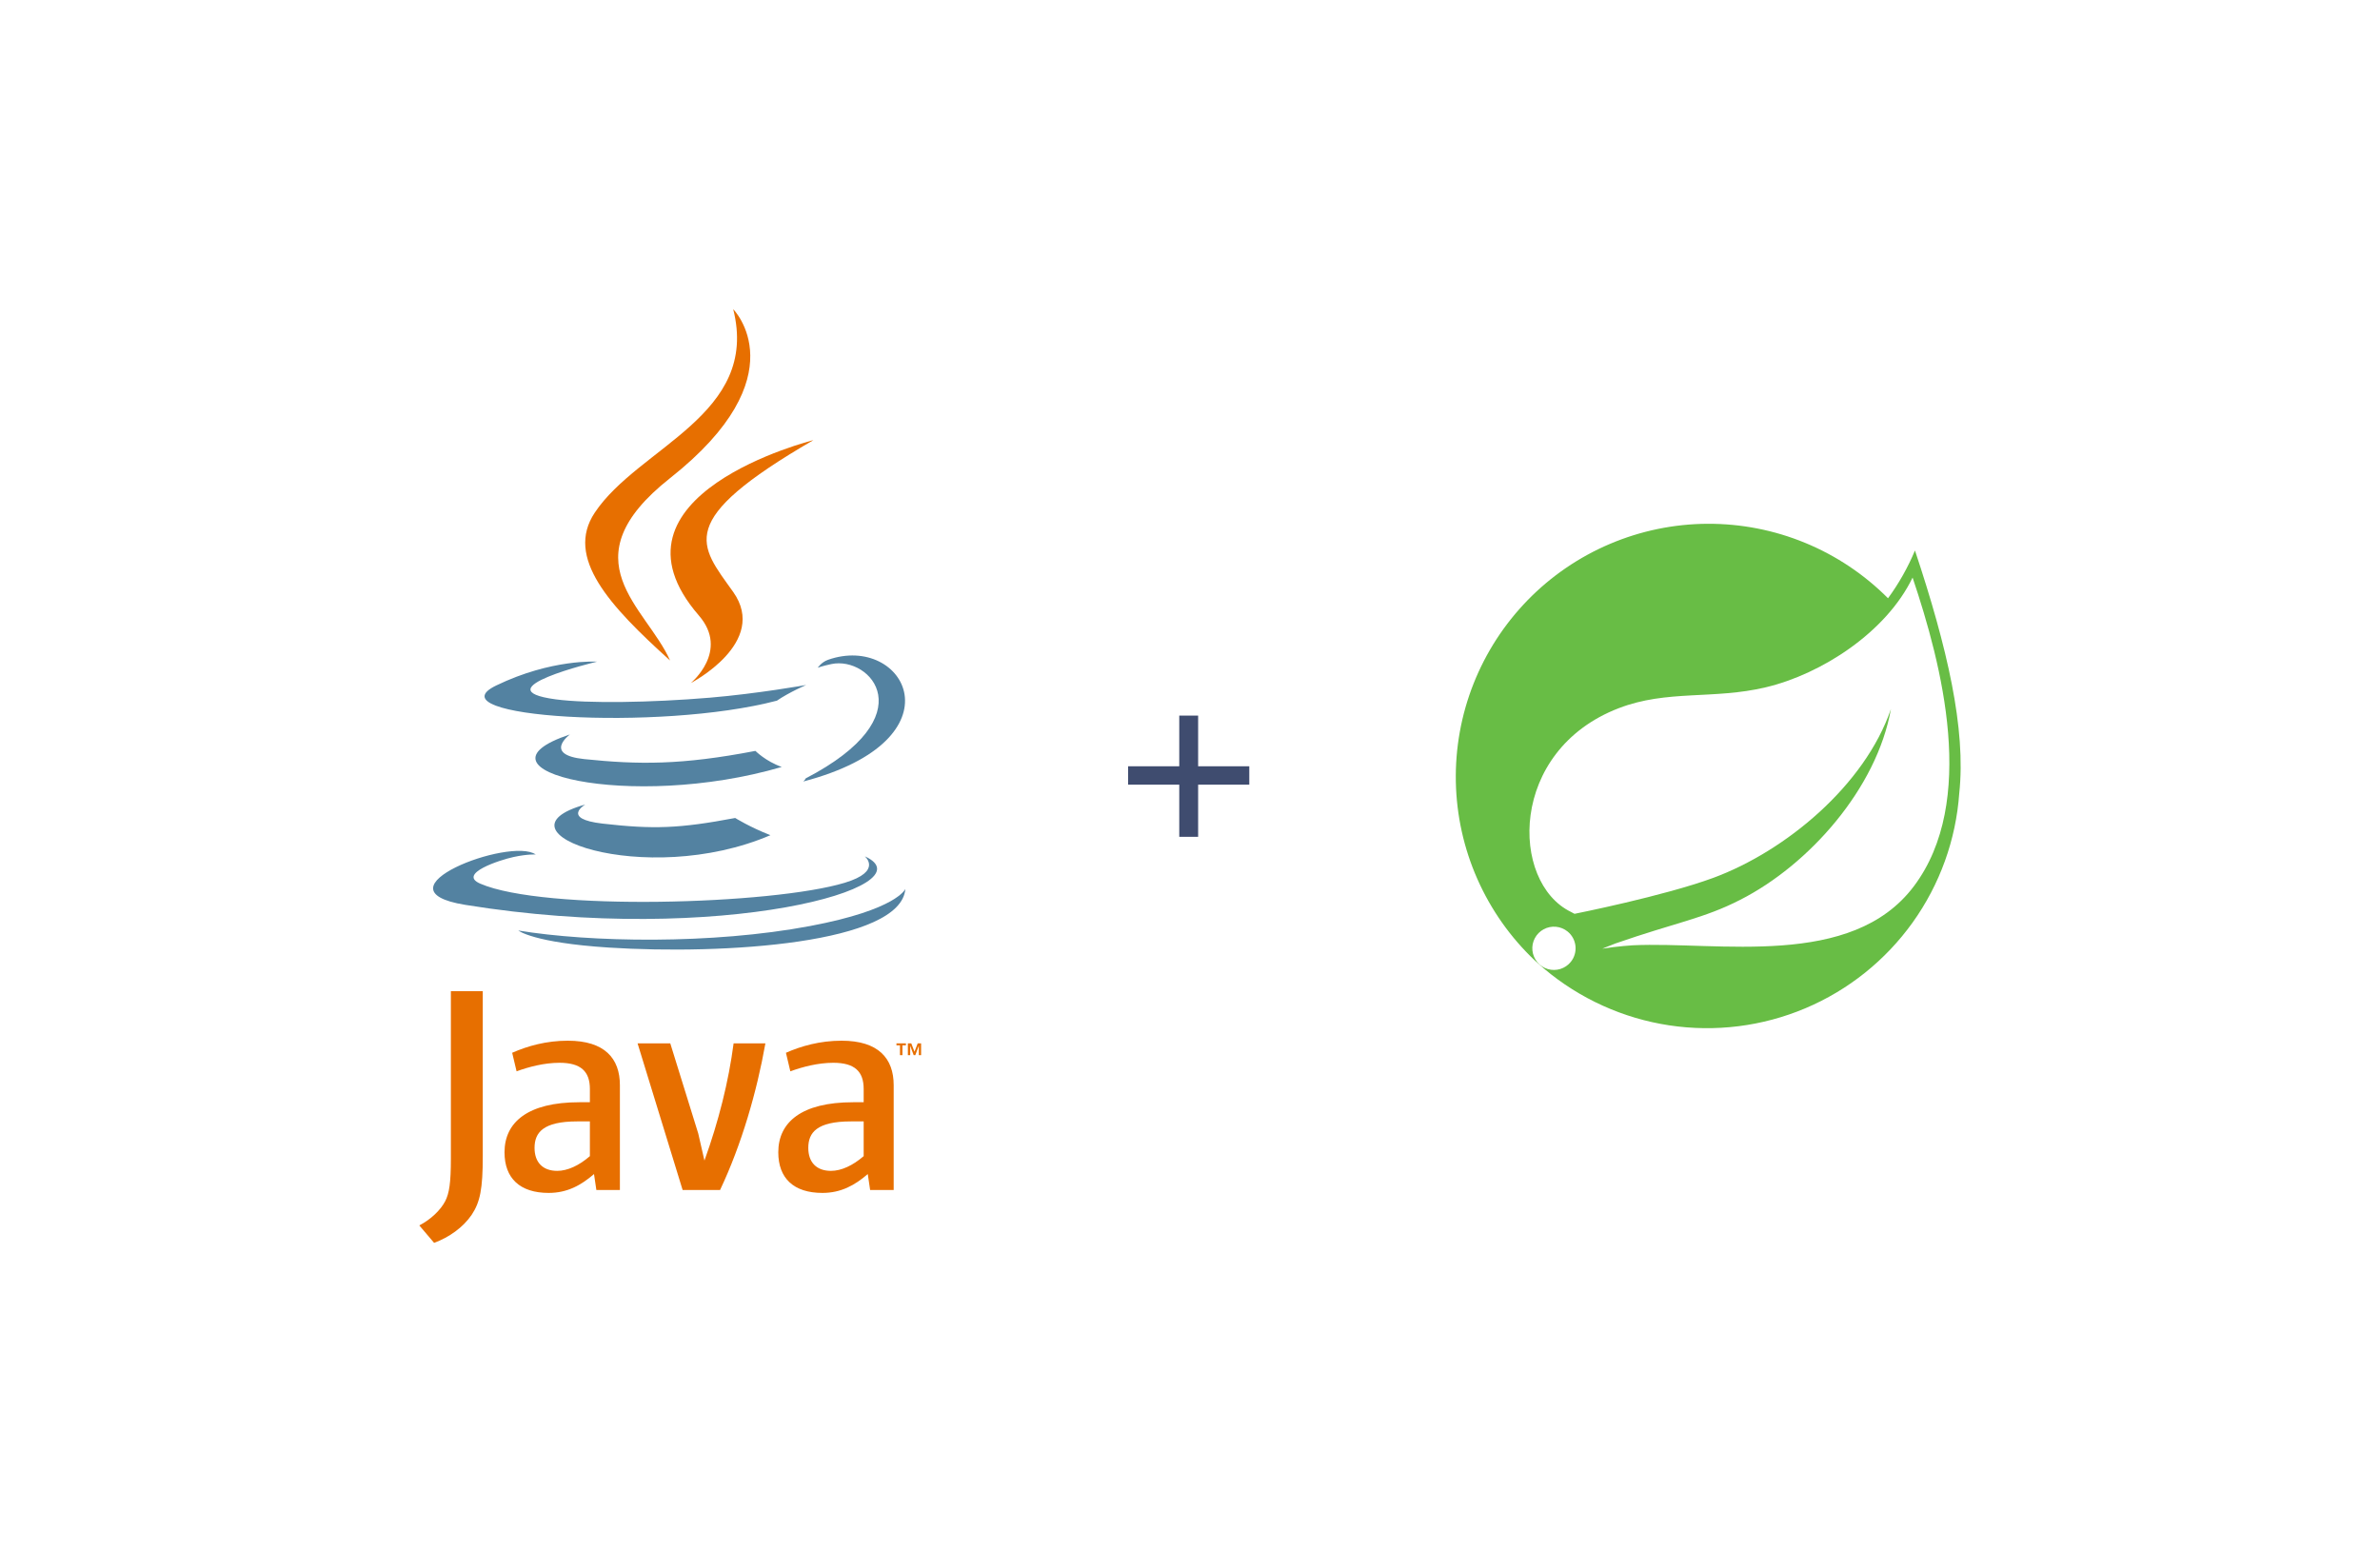
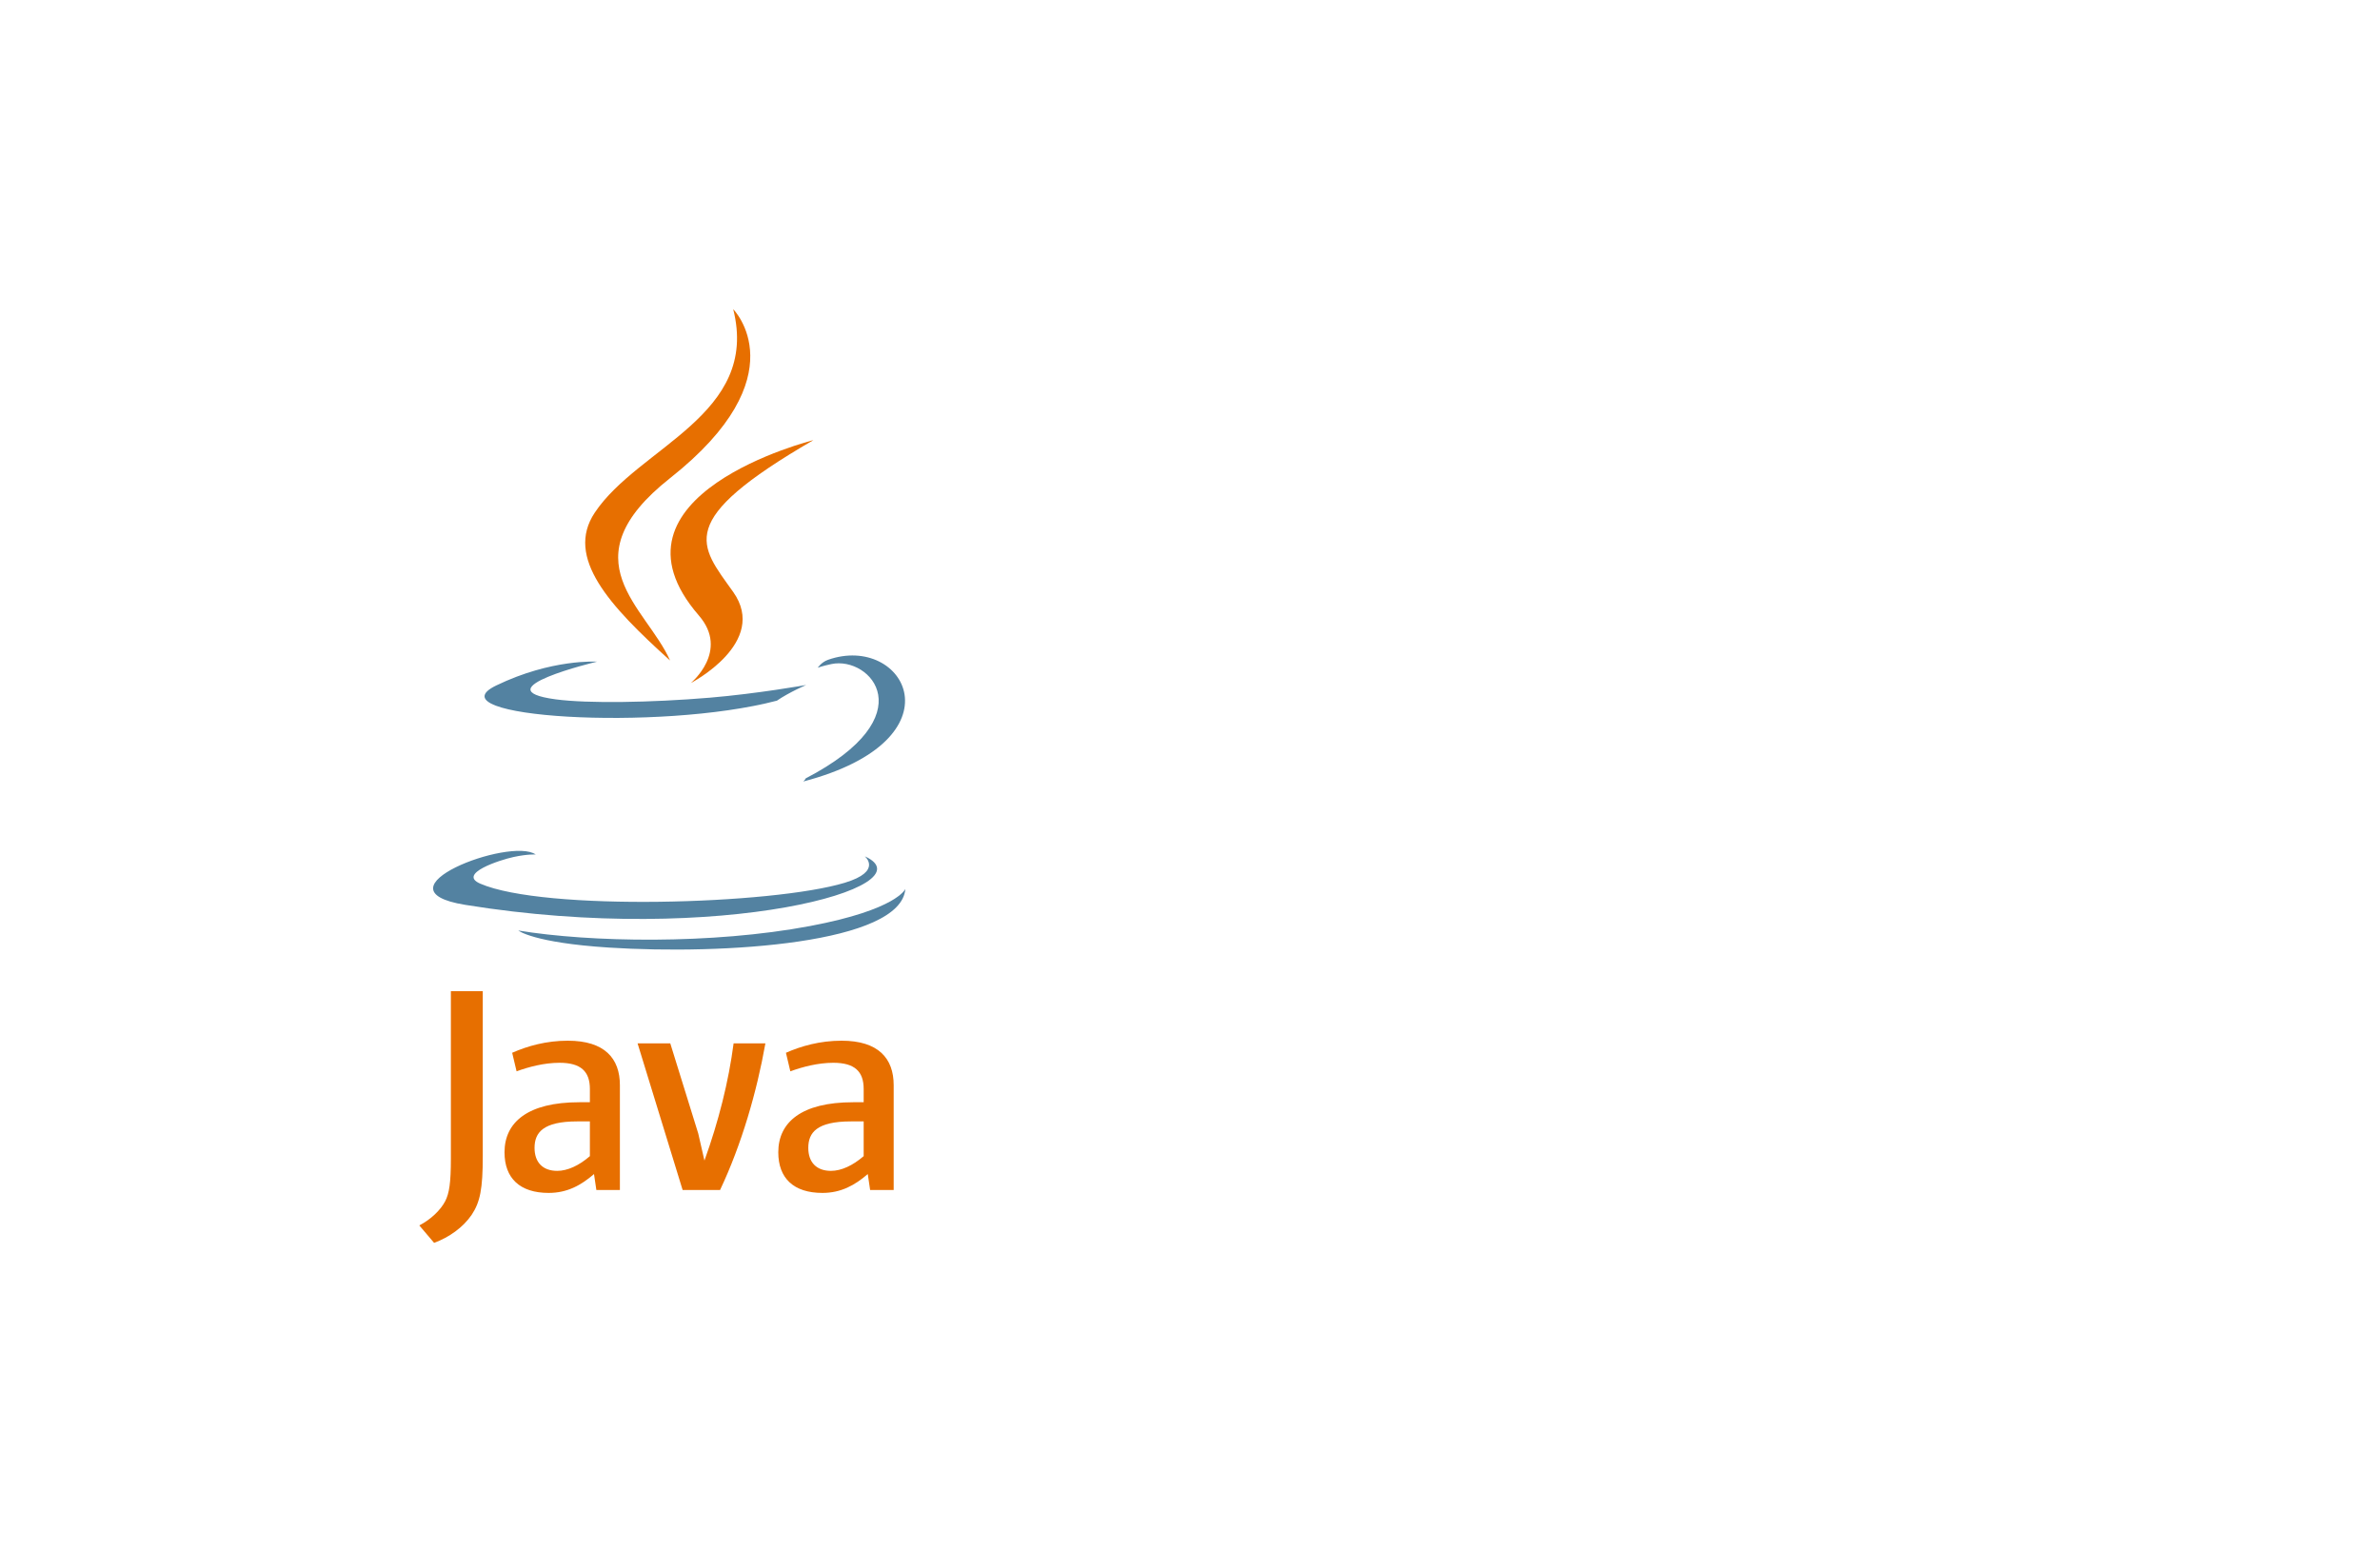
<svg xmlns="http://www.w3.org/2000/svg" fill="none" height="75" viewBox="0 0 115 75" width="115">
  <clipPath id="a">
    <path d="m20.259 14.946h24.25v45.108h-24.25z" />
  </clipPath>
  <clipPath id="b">
-     <path d="m70.365 25.312h24.375v24.375h-24.375z" />
+     <path d="m70.365 25.312h24.375v24.375z" />
  </clipPath>
  <g clip-path="url(#a)">
-     <path d="m43.486 50.502h-.17v-.095h.458v.095h-.169v.474h-.119zm.912.025h-.003l-.169.45h-.077l-.167-.45h-.002v.45h-.112v-.569h.165l.155.403.155-.403h.164v.569h-.109z" fill="#e76f00" />
-     <path d="m28.277 38.87s-1.182.688.841.92c2.451.28 3.704.239 6.406-.272 0 0 .71.445 1.702.831-6.056 2.595-13.706-.15-8.949-1.48zm-.74-3.387s-1.326.981.699 1.191c2.619.27 4.687.292 8.265-.397 0 0 .495.502 1.273.776-7.322 2.141-15.478.169-10.238-1.57z" fill="#5382a1" />
    <path d="m33.769 29.737c1.492 1.718-.392 3.264-.392 3.264s3.789-1.956 2.049-4.405c-1.625-2.284-2.872-3.419 3.876-7.332 0-0-10.591 2.645-5.532 8.473z" fill="#e76f00" />
    <path d="m41.785 41.369s.875.721-.964 1.278c-3.496 1.059-14.549 1.379-17.62.042-1.104-.48.966-1.147 1.617-1.286.679-.147 1.067-.12 1.067-.12-1.228-.865-7.934 1.698-3.407 2.432 12.348 2.002 22.509-.902 19.306-2.346zm-12.94-9.402s-5.623 1.335-1.991 1.82c1.533.205 4.59.159 7.437-.08 2.327-.196 4.663-.614 4.663-.614s-.821.351-1.414.757c-5.71 1.502-16.739.803-13.564-.733 2.686-1.298 4.869-1.151 4.869-1.151zm10.086 5.638c5.804-3.016 3.121-5.914 1.247-5.524-.459.096-.664.178-.664.178s.171-.267.496-.383c3.706-1.303 6.556 3.842-1.196 5.88 0 0 .09-.08.117-.152z" fill="#5382a1" />
    <path d="m35.428 14.938s3.214 3.215-3.049 8.16c-5.022 3.966-1.145 6.228-.002 8.812-2.932-2.645-5.083-4.973-3.64-7.141 2.118-3.181 7.987-4.723 6.691-9.831z" fill="#e76f00" />
    <path d="m29.417 45.779c5.571.357 14.126-.198 14.329-2.834 0 0-.389.999-4.604 1.793-4.755.895-10.62.79-14.098.217 0-0.0.712.589 4.374.824z" fill="#5382a1" />
    <path d="m28.503 55.855c-.525.456-1.081.712-1.579.712-.711 0-1.095-.426-1.095-1.11 0-.74.412-1.28 2.063-1.28h.611zm1.45 1.636v-5.065c0-1.294-.738-2.148-2.517-2.148-1.039 0-1.949.257-2.688.584l.213.896c.582-.214 1.336-.413 2.076-.413 1.025 0 1.466.413 1.466 1.266v.64h-.511c-2.49 0-3.614.967-3.614 2.417 0 1.252.74 1.964 2.134 1.964.896 0 1.565-.37 2.19-.911l.114.769zm4.84 0h-1.809l-2.177-7.084h1.58l1.351 4.353.3 1.309c.683-1.893 1.167-3.813 1.409-5.662h1.536c-.412 2.333-1.153 4.893-2.19 7.084zm6.939-1.636c-.527.456-1.083.712-1.581.712-.71 0-1.095-.426-1.095-1.11 0-.74.412-1.28 2.064-1.28h.612zm1.45 1.636v-5.065c0-1.294-.74-2.148-2.517-2.148-1.039 0-1.95.257-2.689.584l.213.896c.582-.214 1.337-.413 2.077-.413 1.024 0 1.466.413 1.466 1.266v.64h-.512c-2.491 0-3.614.967-3.614 2.417 0 1.252.74 1.964 2.133 1.964.896 0 1.565-.37 2.191-.911l.114.769zm-20.394 1.203c-.413.604-1.081 1.081-1.812 1.351l-.716-.843c.556-.285 1.034-.747 1.255-1.176.192-.382.271-.874.271-2.051v-8.088h1.541v7.977c-0 1.574-.126 2.21-.539 2.83z" fill="#e76f00" />
  </g>
-   <path d="m56.981 40.428v-2.52h-2.472v-.888h2.472v-2.448h.912v2.448h2.472v.888h-2.472v2.52z" fill="#3f4c6f" />
  <g clip-path="url(#b)">
-     <path d="m92.53 26.594c-.341.819-.778 1.594-1.302 2.309-1.143-1.148-2.503-2.057-4.001-2.675-1.498-.618-3.103-.931-4.723-.923-1.62.008-3.222.339-4.714.972-1.491.633-2.842 1.556-3.973 2.716s-2.021 2.533-2.617 4.039c-.596 1.506-.886 3.116-.855 4.736.032 1.62.385 3.217 1.04 4.699.655 1.482 1.597 2.819 2.773 3.933l.452.399c1.724 1.452 3.816 2.4 6.044 2.737 2.229.337 4.507.052 6.584-.826 2.076-.877 3.869-2.312 5.181-4.145 1.312-1.833 2.091-3.993 2.251-6.242.333-3.112-.581-7.05-2.141-11.731zm-16.632 19.878c-.13.161-.305.279-.502.341-.198.061-.409.063-.607.004-.198-.059-.375-.175-.507-.334-.132-.159-.214-.354-.236-.559-.022-.206.018-.413.115-.596.096-.183.245-.333.427-.432.182-.099.389-.141.595-.122.206.019.401.099.562.229.215.174.352.427.381.703.029.275-.053.551-.227.766zm16.582-3.66c-3.016 4.018-9.457 2.662-13.586 2.857 0 0-.732.043-1.469.164 0 0 .278-.118.633-.253 2.9-1.009 4.271-1.204 6.032-2.11 3.317-1.686 6.597-5.378 7.279-9.217-1.262 3.692-5.093 6.868-8.581 8.157-2.39.881-6.708 1.739-6.708 1.739l-.174-.093c-2.938-1.428-3.029-7.791 2.314-9.843 2.34-.901 4.578-.406 7.105-1.009 2.698-.641 5.819-2.662 7.09-5.3 1.421 4.22 3.132 10.825.063 14.911z" fill="#68bd45" />
-   </g>
+     </g>
</svg>